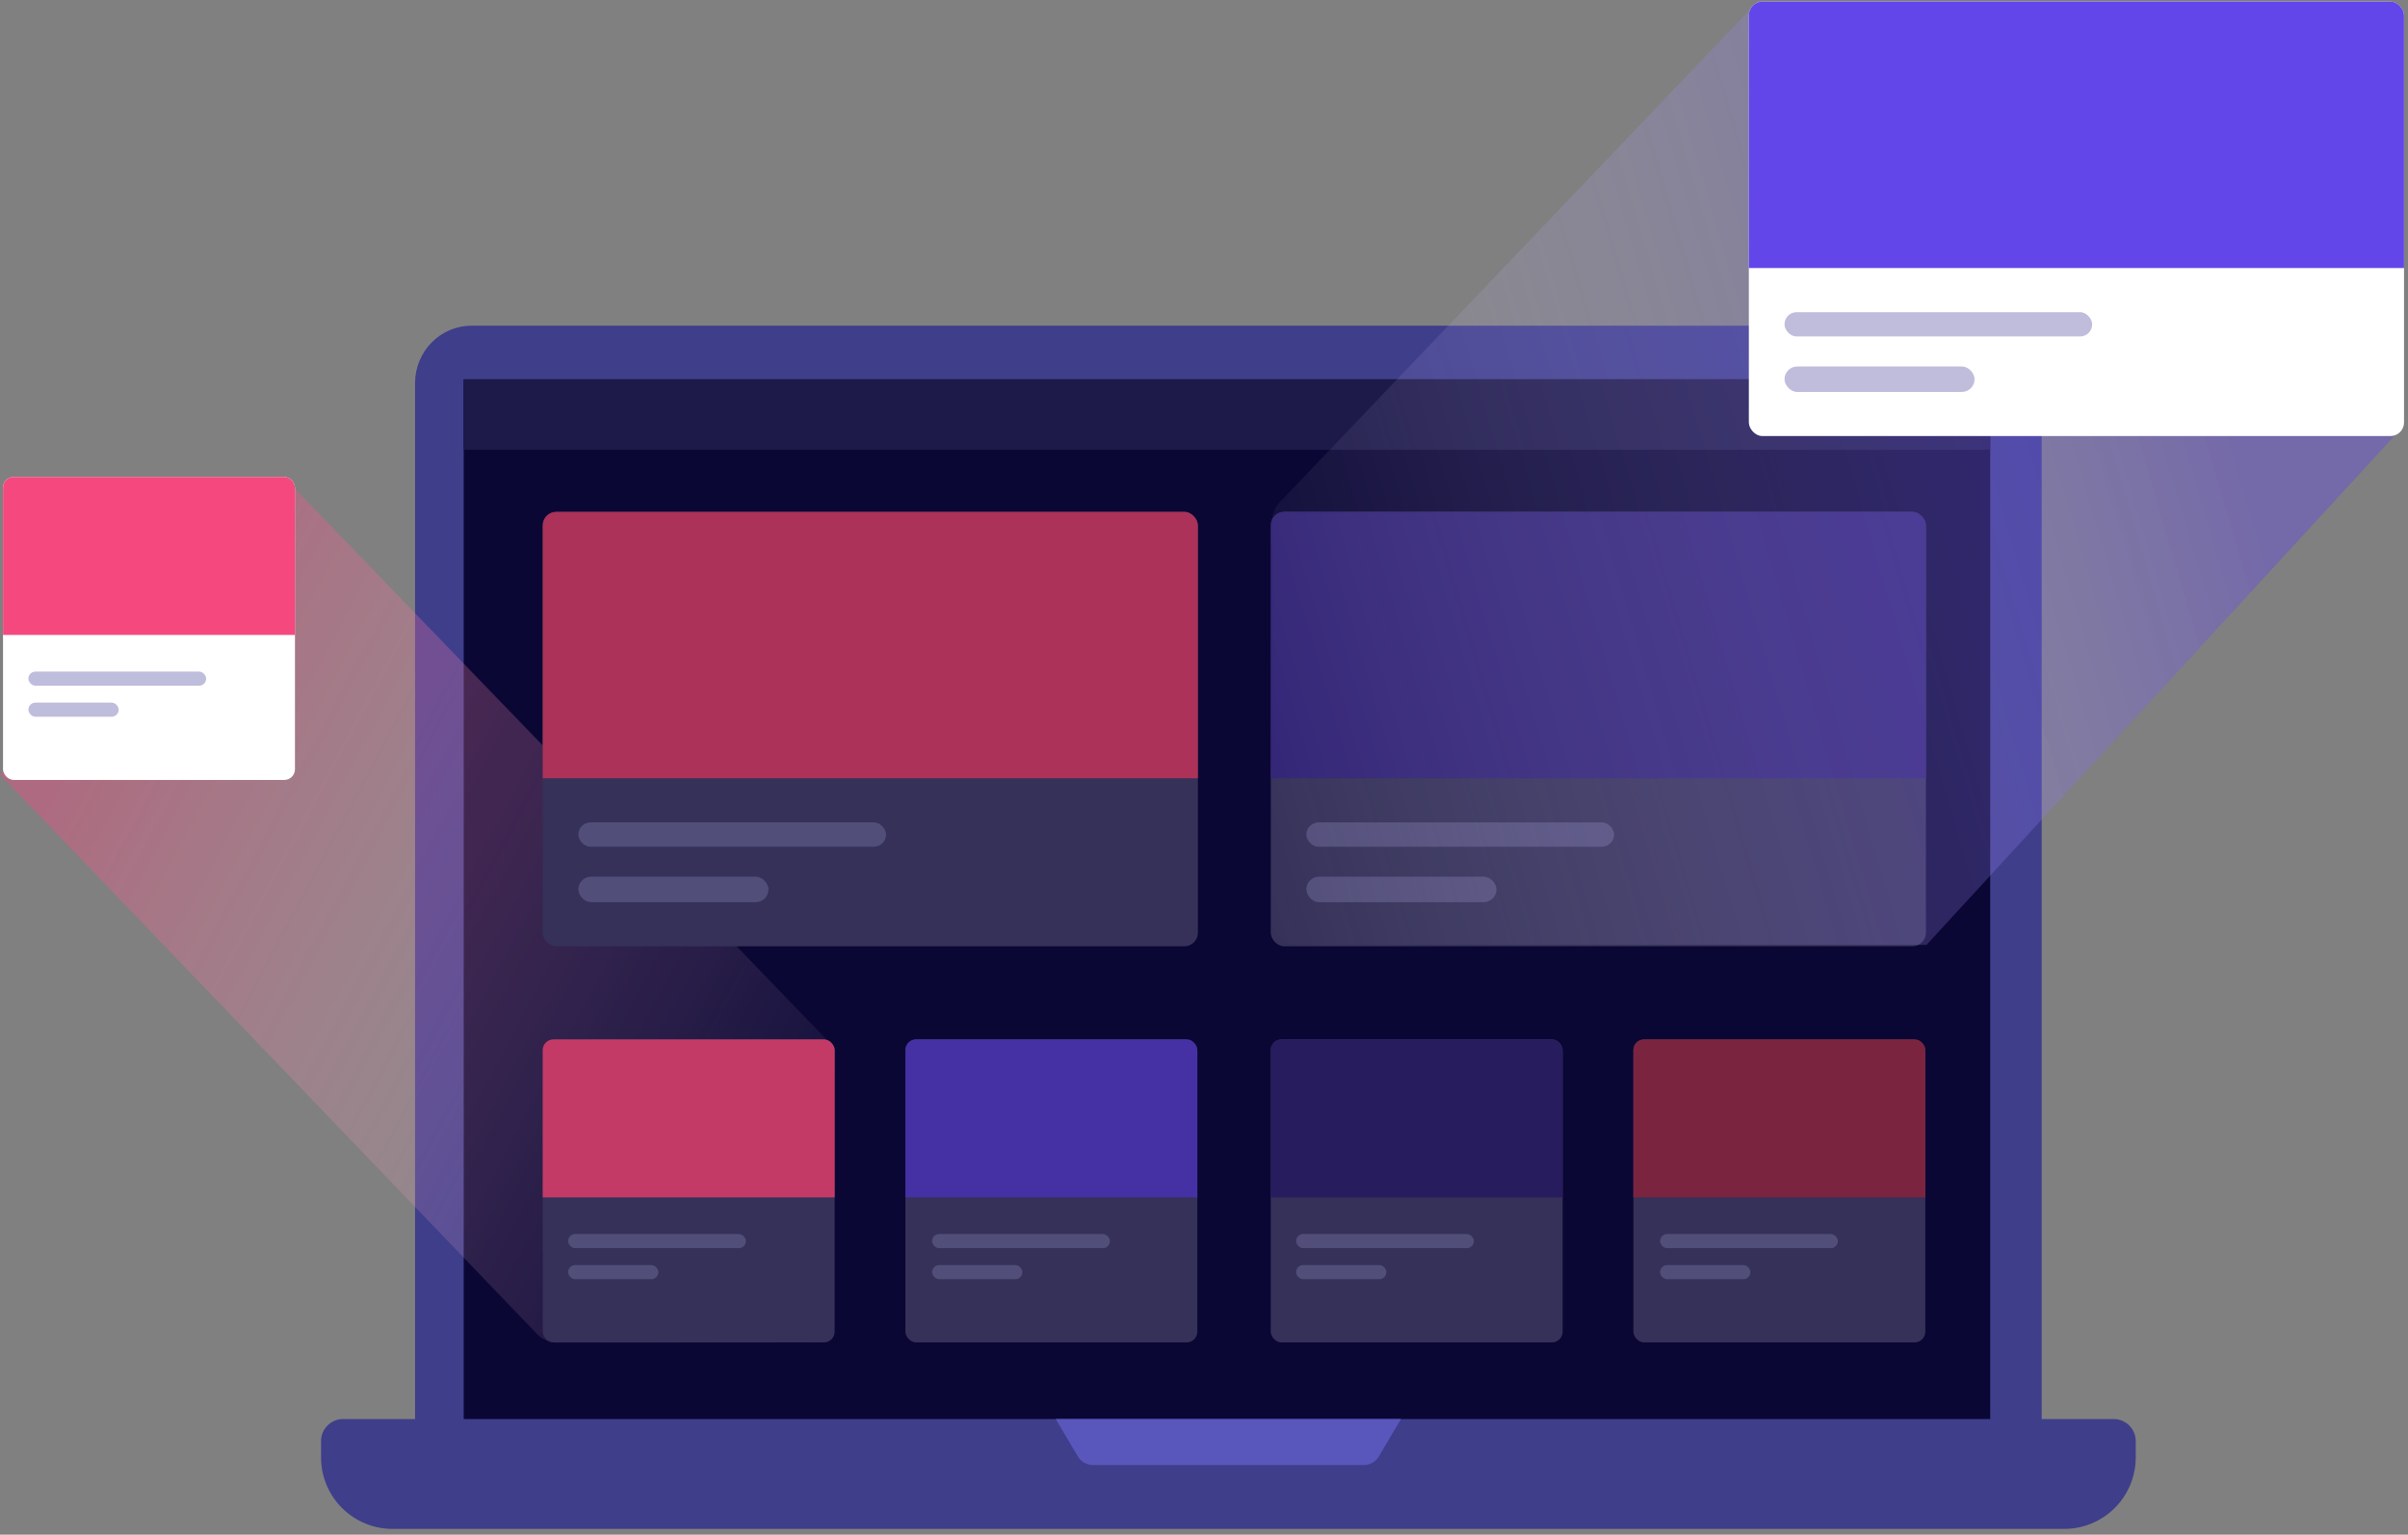
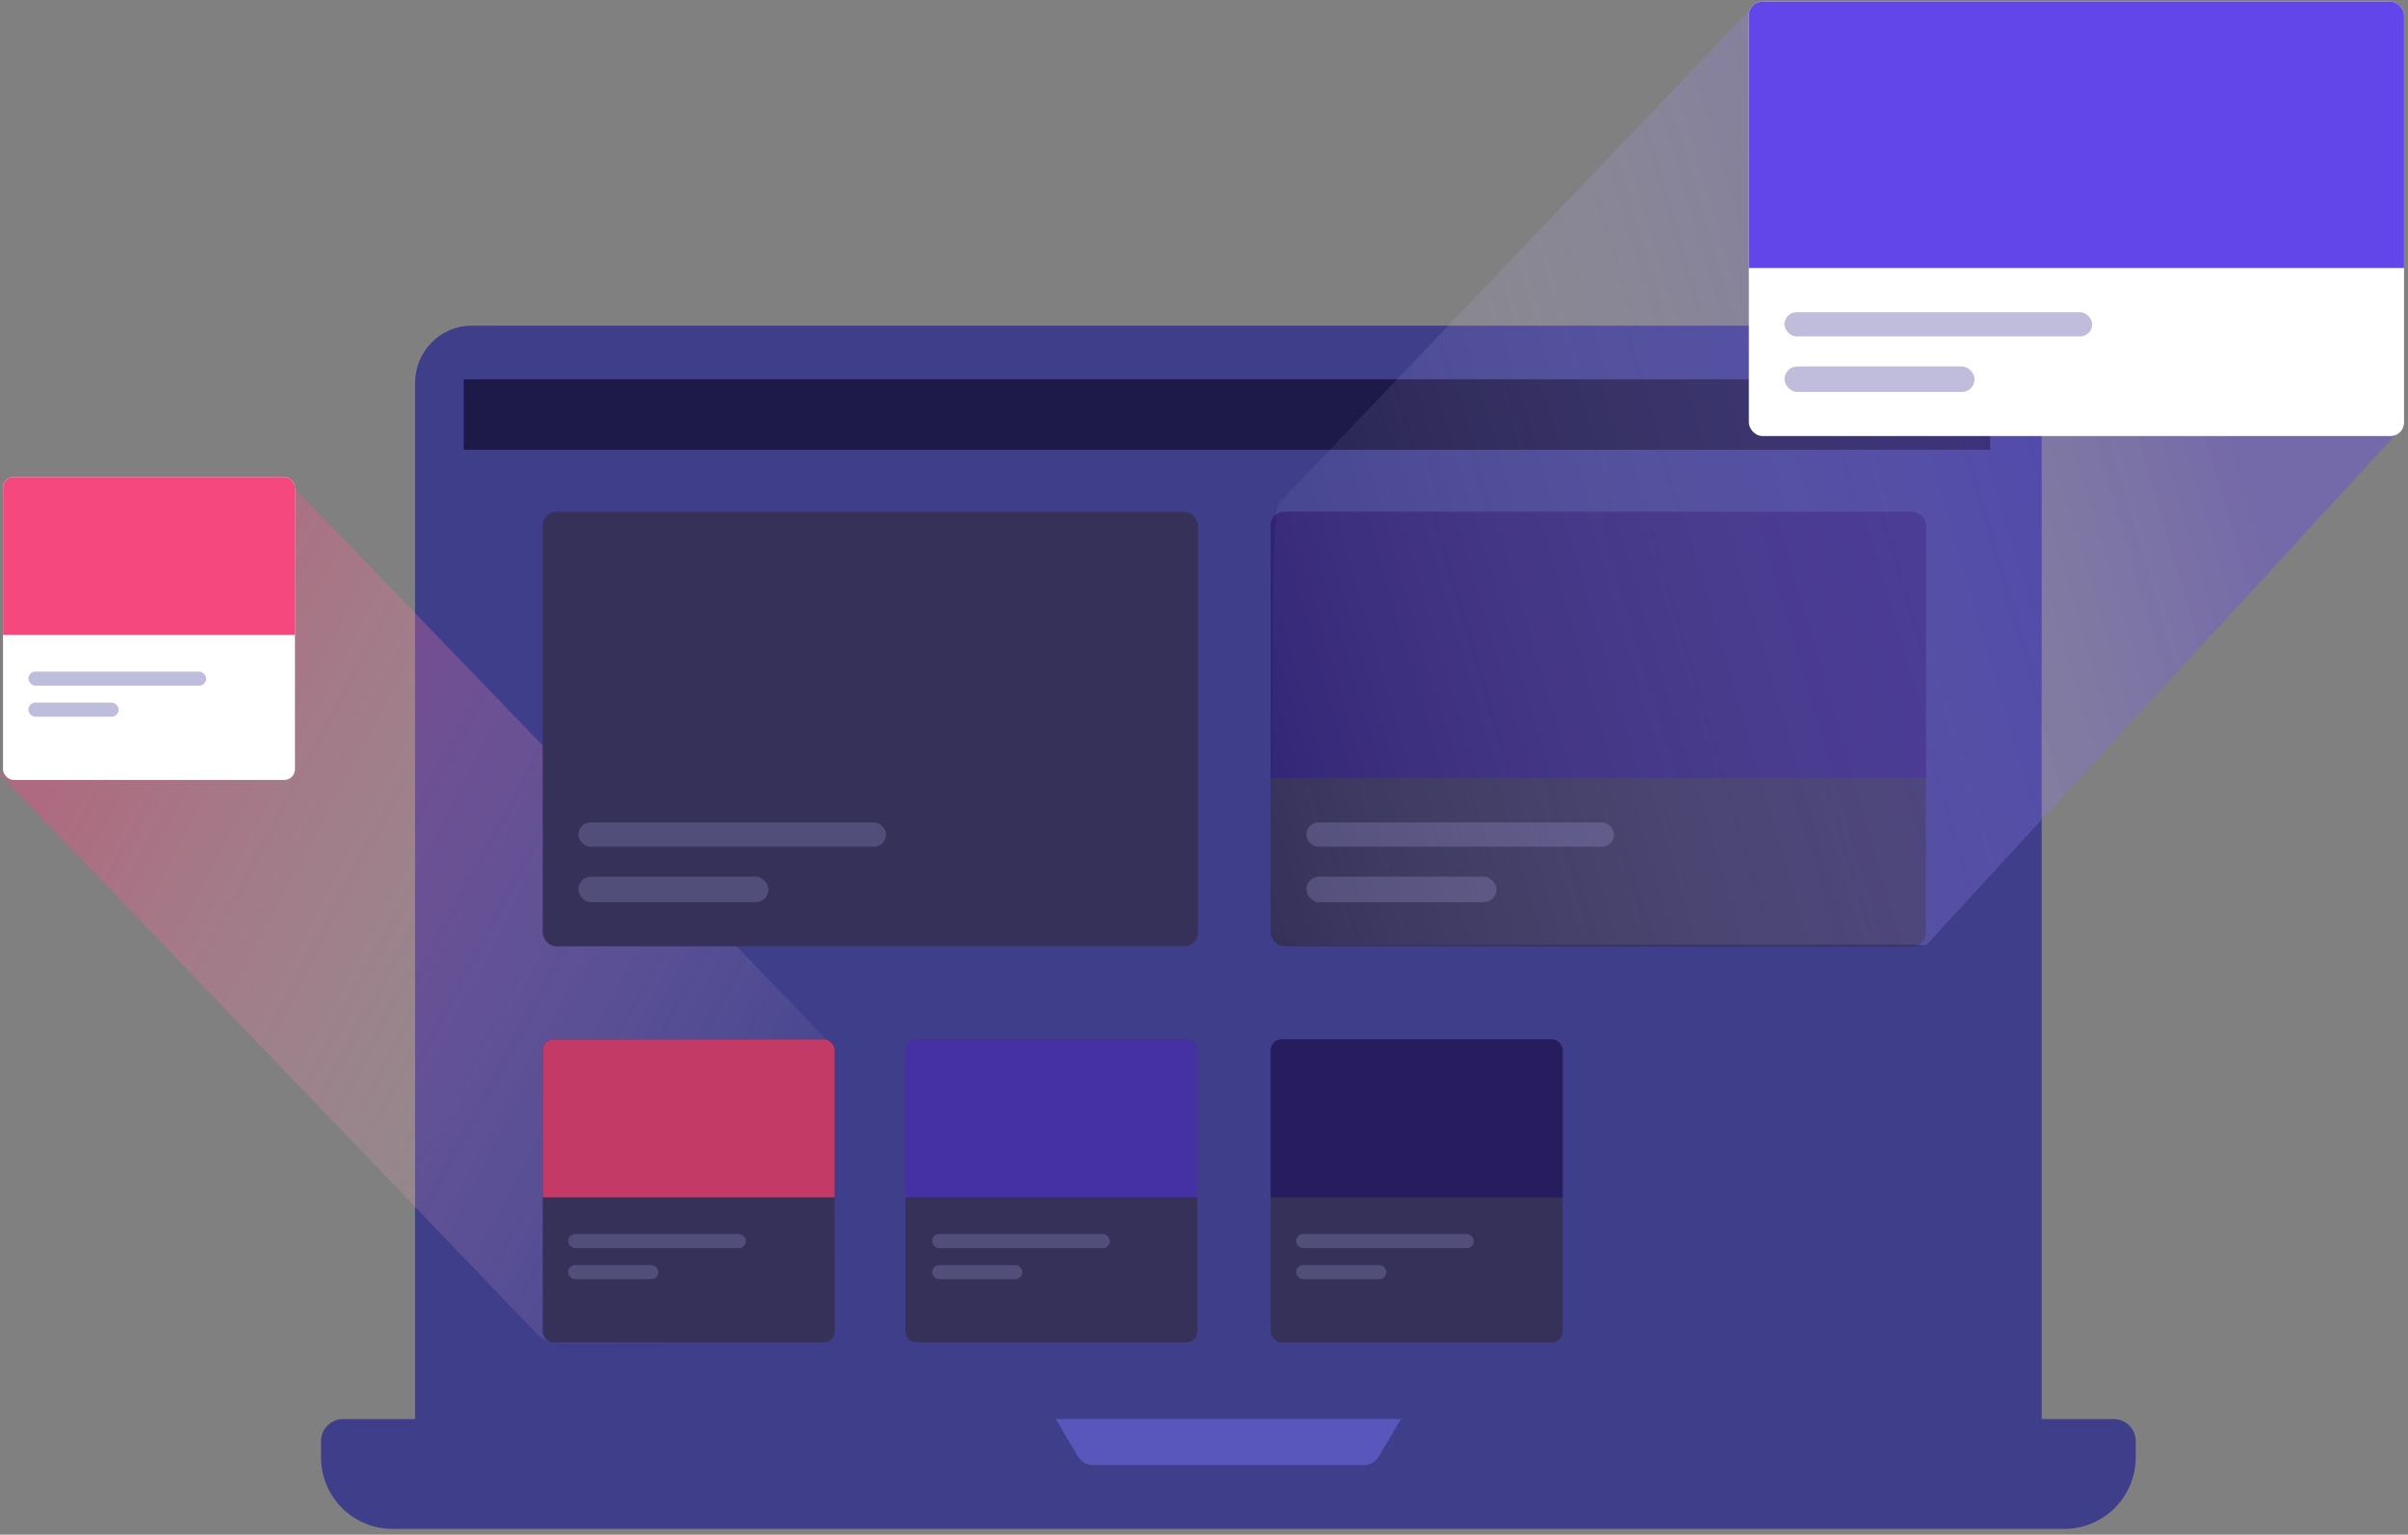
<svg xmlns="http://www.w3.org/2000/svg" width="331" height="211" viewBox="0 0 331 211" fill="none">
  <rect x="0" y="0" width="331" height="211" fill="#808080" stroke="none" />
  <path d="M280.648 52.657V197.45H57.055V52.661C57.056 50.57 57.876 48.565 59.332 47.087C60.789 45.609 62.764 44.778 64.824 44.777H272.893C274.951 44.779 276.923 45.61 278.377 47.087C279.831 48.565 280.648 50.568 280.648 52.657Z" fill="#3F3E8B" />
  <g clip-path="url(#clip0_6229_16089)">
-     <rect width="209.83" height="143.119" transform="translate(63.742 52.147)" fill="#0B0734" />
    <rect x="63.355" y="52.147" width="210.606" height="9.696" fill="#1D1948" />
  </g>
  <path opacity="0.39" d="M0 106.495L38.98 65.576L114.719 144.068V184.599H76.617C75.561 184.599 74.55 184.168 73.819 183.406L0 106.495Z" fill="url(#paint0_linear_6229_16089)" />
  <path d="M293.575 198.137V200.377C293.574 202.986 292.537 205.487 290.692 207.331C288.847 209.175 286.345 210.21 283.737 210.21H53.962C51.354 210.21 48.853 209.174 47.009 207.33C45.165 205.486 44.129 202.985 44.129 200.377V198.137C44.129 197.739 44.207 197.344 44.359 196.976C44.512 196.607 44.735 196.272 45.017 195.99C45.299 195.709 45.633 195.485 46.002 195.332C46.37 195.18 46.765 195.101 47.164 195.102H290.535C290.934 195.101 291.329 195.18 291.698 195.332C292.067 195.484 292.402 195.708 292.684 195.99C292.966 196.272 293.19 196.606 293.343 196.975C293.496 197.343 293.575 197.738 293.575 198.137Z" fill="#3F3E8B" />
  <path d="M192.574 195.098L189.538 200.242C189.326 200.602 189.023 200.901 188.659 201.109C188.296 201.317 187.884 201.426 187.466 201.426H150.231C149.812 201.426 149.4 201.317 149.037 201.109C148.673 200.901 148.37 200.602 148.157 200.242L145.121 195.098H192.574Z" fill="#5957BB" />
  <g clip-path="url(#clip1_6229_16089)">
    <rect x="74.602" y="70.375" width="90.061" height="59.73" rx="1.867" fill="#353159" />
-     <path d="M74.602 70.956C74.602 70.635 74.862 70.375 75.183 70.375H164.082C164.403 70.375 164.663 70.635 164.663 70.956V107.006H74.602V70.956Z" fill="#AC3259" />
    <rect x="79.5" y="113.072" width="42.296" height="3.343" rx="1.672" fill="#524E7A" />
    <rect x="79.5" y="120.539" width="26.132" height="3.5" rx="1.75" fill="#524E7A" />
  </g>
  <g clip-path="url(#clip2_6229_16089)">
    <rect x="74.602" y="142.906" width="40.13" height="41.662" rx="1.474" fill="#353159" />
    <path d="M74.602 143.365C74.602 143.112 74.807 142.906 75.061 142.906H114.479C114.733 142.906 114.939 143.112 114.939 143.365V164.626H74.602V143.365Z" fill="#C43A66" />
    <rect x="78.09" y="169.668" width="24.435" height="1.939" rx="0.97" fill="#524E7A" />
    <rect x="78.09" y="173.936" width="12.411" height="1.939" rx="0.97" fill="#524E7A" />
  </g>
  <g clip-path="url(#clip3_6229_16089)">
    <rect x="174.672" y="142.906" width="40.13" height="41.662" rx="1.474" fill="#353159" />
    <path d="M174.672 143.365C174.672 143.112 174.877 142.906 175.131 142.906H214.55C214.803 142.906 215.009 143.112 215.009 143.365V164.626H174.672V143.365Z" fill="#271C5E" />
    <rect x="178.16" y="169.668" width="24.435" height="1.939" rx="0.97" fill="#524E7A" />
    <rect x="178.16" y="173.936" width="12.411" height="1.939" rx="0.97" fill="#524E7A" />
  </g>
  <g clip-path="url(#clip4_6229_16089)">
    <rect x="124.453" y="142.906" width="40.13" height="41.662" rx="1.474" fill="#353159" />
    <path d="M124.246 143.365C124.246 143.112 124.452 142.906 124.705 142.906H164.124C164.378 142.906 164.583 143.112 164.583 143.365V164.626H124.246V143.365Z" fill="#4531A4" />
    <rect x="128.125" y="169.668" width="24.435" height="1.939" rx="0.97" fill="#524E7A" />
    <rect x="128.125" y="173.936" width="12.411" height="1.939" rx="0.97" fill="#524E7A" />
  </g>
  <g clip-path="url(#clip5_6229_16089)">
    <rect x="224.523" y="142.906" width="40.13" height="41.662" rx="1.474" fill="#353159" />
    <path d="M224.316 143.365C224.316 143.112 224.522 142.906 224.776 142.906H264.194C264.448 142.906 264.653 143.112 264.653 143.365V164.626H224.316V143.365Z" fill="#7B2440" />
    <rect x="228.195" y="169.668" width="24.435" height="1.939" rx="0.97" fill="#524E7A" />
    <rect x="228.195" y="173.936" width="12.411" height="1.939" rx="0.97" fill="#524E7A" />
  </g>
  <g clip-path="url(#clip6_6229_16089)">
    <rect x="174.672" y="70.375" width="90.061" height="59.73" rx="1.867" fill="#353159" />
    <path d="M174.672 70.956C174.672 70.635 174.932 70.375 175.253 70.375H264.152C264.473 70.375 264.733 70.635 264.733 70.956V107.006H174.672V70.956Z" fill="#312375" />
    <rect x="179.57" y="113.072" width="42.296" height="3.343" rx="1.672" fill="#524E7A" />
    <rect x="179.57" y="120.539" width="26.132" height="3.5" rx="1.75" fill="#524E7A" />
  </g>
-   <path opacity="0.39" d="M175.909 69.056L241.808 0L329.851 59.148L264.819 129.91H178.715C176.572 129.91 174.836 128.174 174.836 126.032V71.734C174.836 70.737 175.22 69.778 175.909 69.056Z" fill="url(#paint1_linear_6229_16089)" />
+   <path opacity="0.39" d="M175.909 69.056L241.808 0L329.851 59.148L264.819 129.91H178.715C176.572 129.91 174.836 128.174 174.836 126.032C174.836 70.737 175.22 69.778 175.909 69.056Z" fill="url(#paint1_linear_6229_16089)" />
  <g clip-path="url(#clip7_6229_16089)">
    <rect x="0.414" y="65.576" width="40.13" height="41.662" rx="1.474" fill="white" />
    <path d="M0.414 66.035C0.414 65.782 0.62 65.576 0.873 65.576H40.292C40.545 65.576 40.751 65.782 40.751 66.035V87.296H0.414V66.035Z" fill="#F5487F" />
    <rect x="3.902" y="92.336" width="24.435" height="1.939" rx="0.97" fill="#BFBDDC" />
    <rect x="3.902" y="96.603" width="12.411" height="1.939" rx="0.97" fill="#BFBDDC" />
  </g>
  <g clip-path="url(#clip8_6229_16089)">
    <rect x="240.395" y="0.223" width="90.061" height="59.73" rx="1.867" fill="white" />
    <path d="M240.395 0.804C240.395 0.483 240.655 0.223 240.976 0.223H329.875C330.196 0.223 330.456 0.483 330.456 0.804V36.854H240.395V0.804Z" fill="#6246EA" />
    <rect x="245.293" y="42.92" width="42.296" height="3.343" rx="1.672" fill="#C0BDDC" />
    <rect x="245.293" y="50.387" width="26.132" height="3.5" rx="1.75" fill="#C0BDDC" />
  </g>
  <defs>
    <linearGradient id="paint0_linear_6229_16089" x1="-2.81" y1="126.226" x2="112.383" y2="187.702" gradientUnits="userSpaceOnUse">
      <stop stop-color="#F5487F" />
      <stop offset="1" stop-color="#F9F8FF" stop-opacity="0" />
    </linearGradient>
    <linearGradient id="paint1_linear_6229_16089" x1="316.016" y1="88.608" x2="174.836" y2="130.108" gradientUnits="userSpaceOnUse">
      <stop stop-color="#6246EA" />
      <stop offset="1" stop-color="#F9F8FF" stop-opacity="0" />
    </linearGradient>
    <clipPath id="clip0_6229_16089">
      <rect width="209.83" height="143.119" fill="white" transform="translate(63.742 52.147)" />
    </clipPath>
    <clipPath id="clip1_6229_16089">
      <rect x="74.602" y="70.375" width="90.061" height="59.73" rx="1.867" fill="white" />
    </clipPath>
    <clipPath id="clip2_6229_16089">
      <rect x="74.602" y="142.906" width="40.13" height="41.662" rx="1.474" fill="white" />
    </clipPath>
    <clipPath id="clip3_6229_16089">
      <rect x="174.672" y="142.906" width="40.13" height="41.662" rx="1.474" fill="white" />
    </clipPath>
    <clipPath id="clip4_6229_16089">
      <rect x="124.453" y="142.906" width="40.13" height="41.662" rx="1.474" fill="white" />
    </clipPath>
    <clipPath id="clip5_6229_16089">
-       <rect x="224.523" y="142.906" width="40.13" height="41.662" rx="1.474" fill="white" />
-     </clipPath>
+       </clipPath>
    <clipPath id="clip6_6229_16089">
      <rect x="174.672" y="70.375" width="90.061" height="59.73" rx="1.867" fill="white" />
    </clipPath>
    <clipPath id="clip7_6229_16089">
      <rect x="0.414" y="65.576" width="40.13" height="41.662" rx="1.474" fill="white" />
    </clipPath>
    <clipPath id="clip8_6229_16089">
      <rect x="240.395" y="0.223" width="90.061" height="59.73" rx="1.867" fill="white" />
    </clipPath>
  </defs>
</svg>